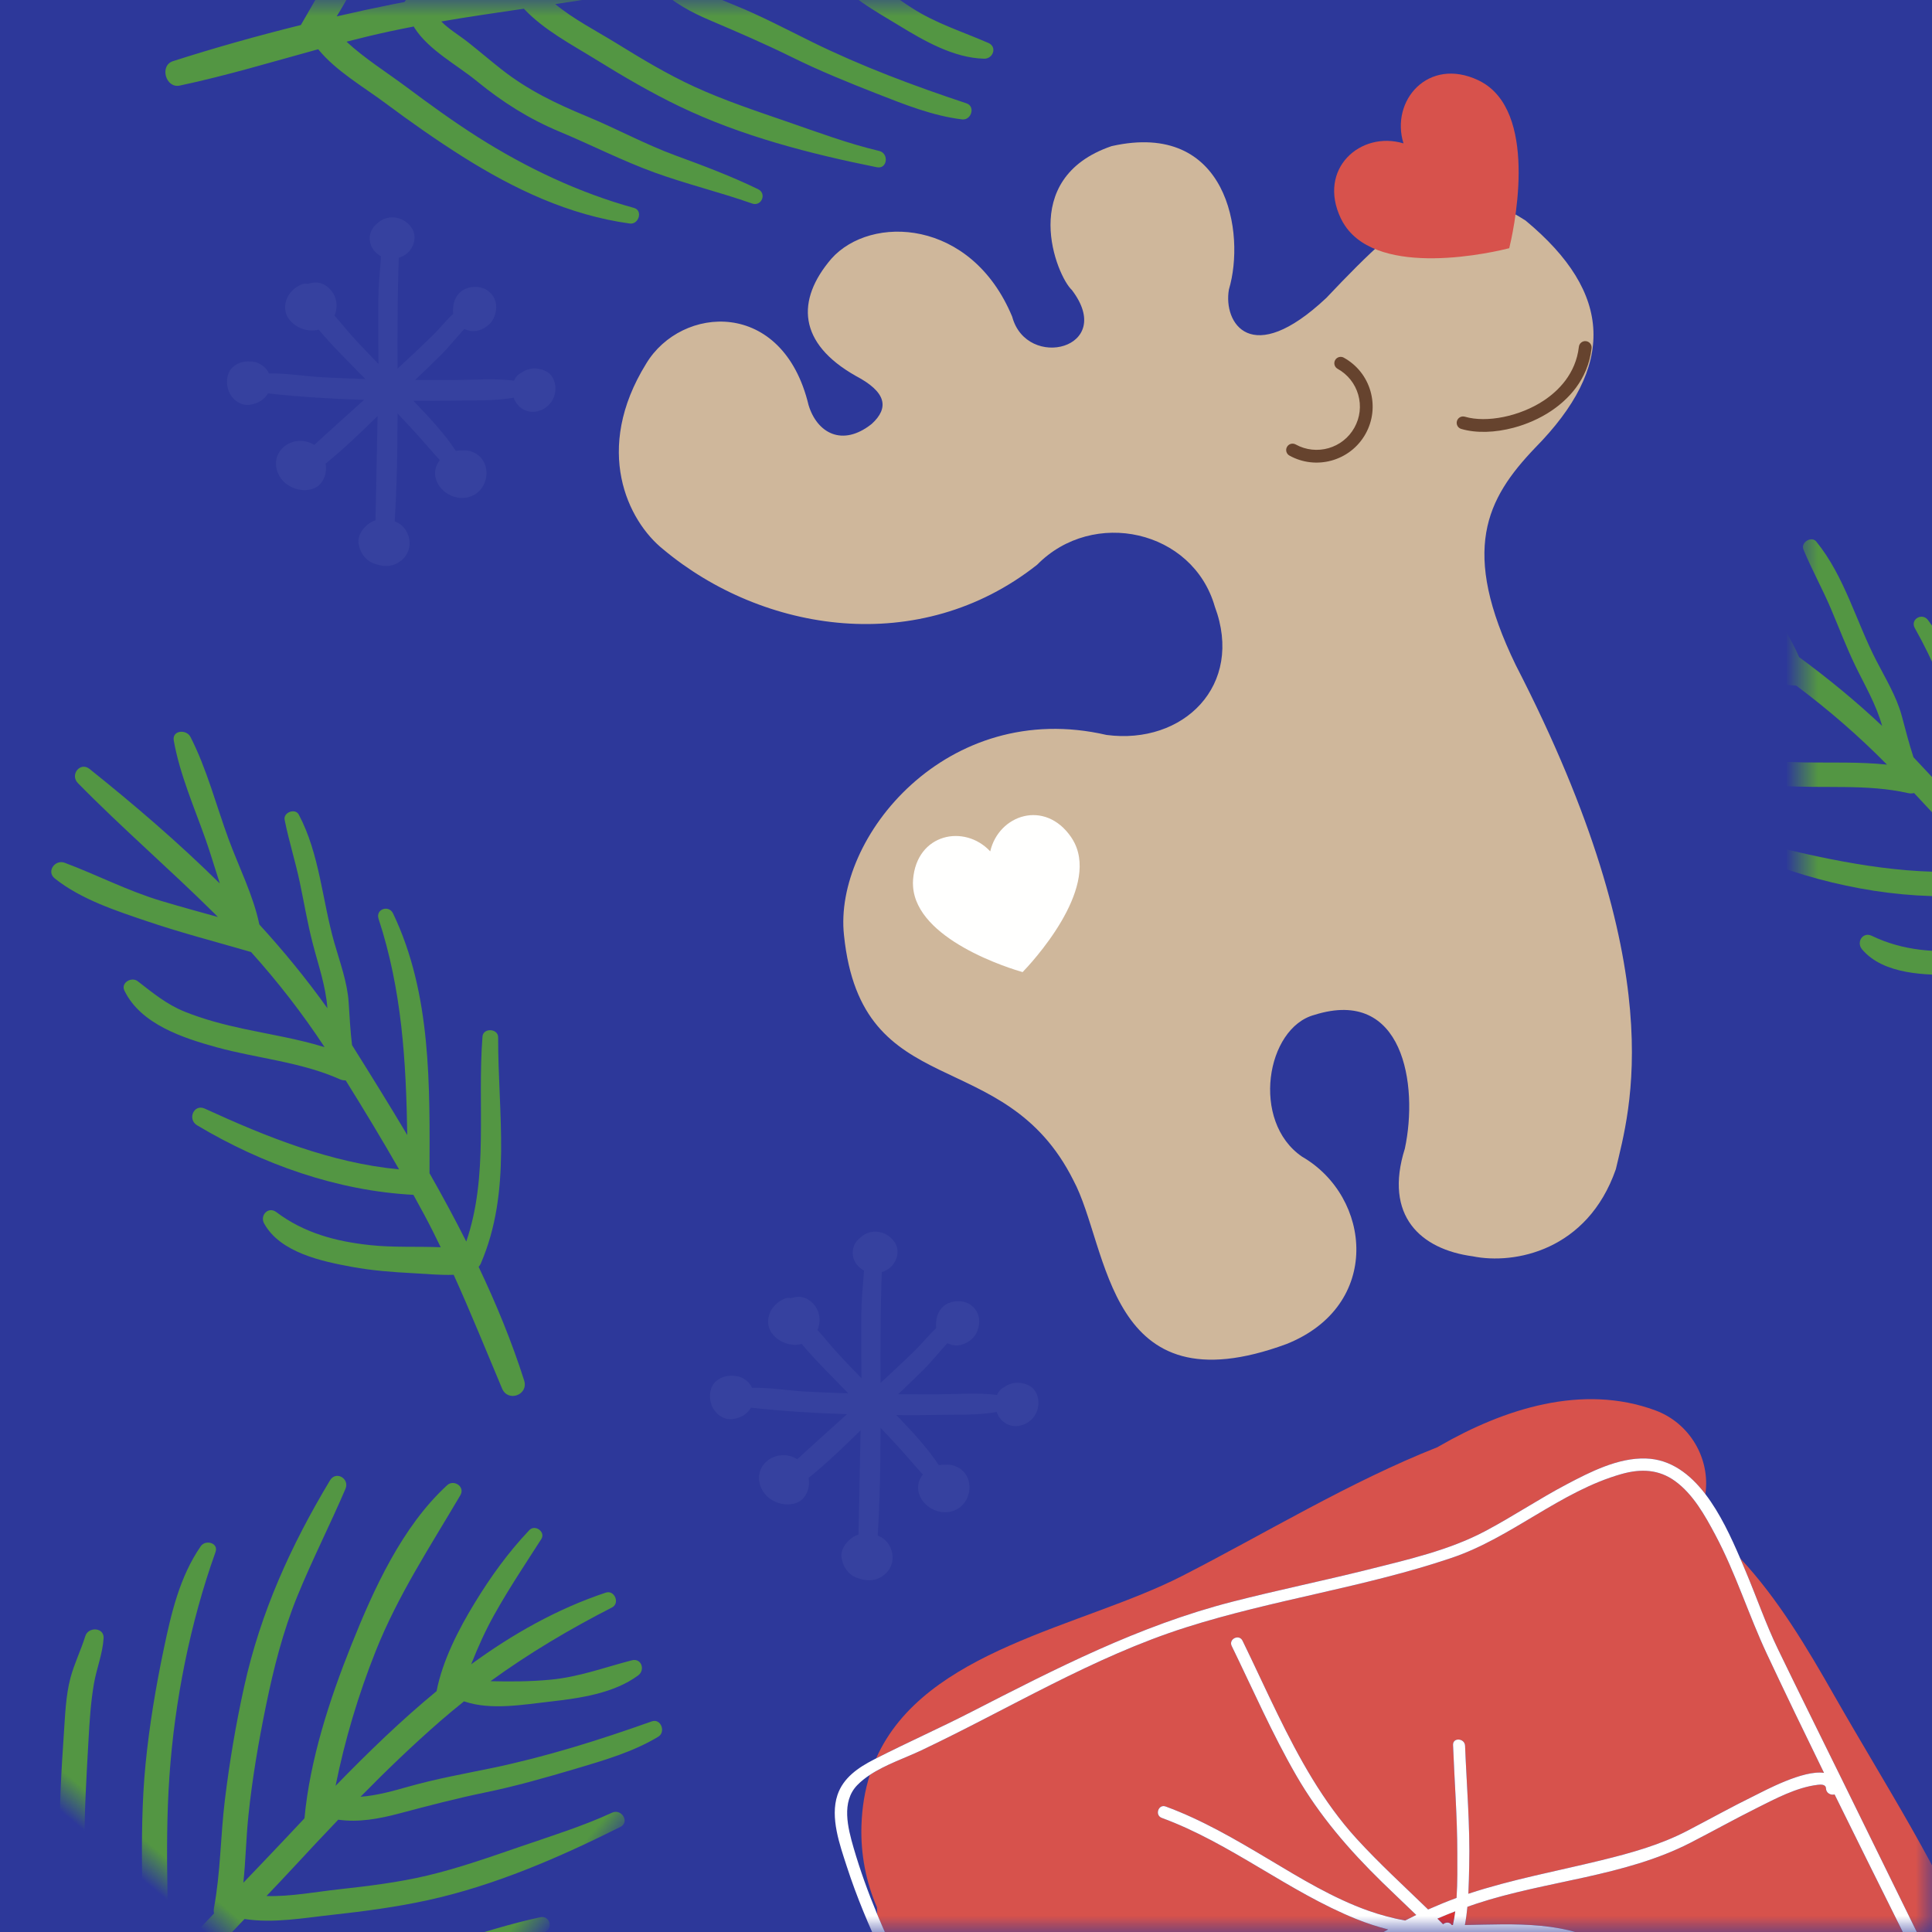
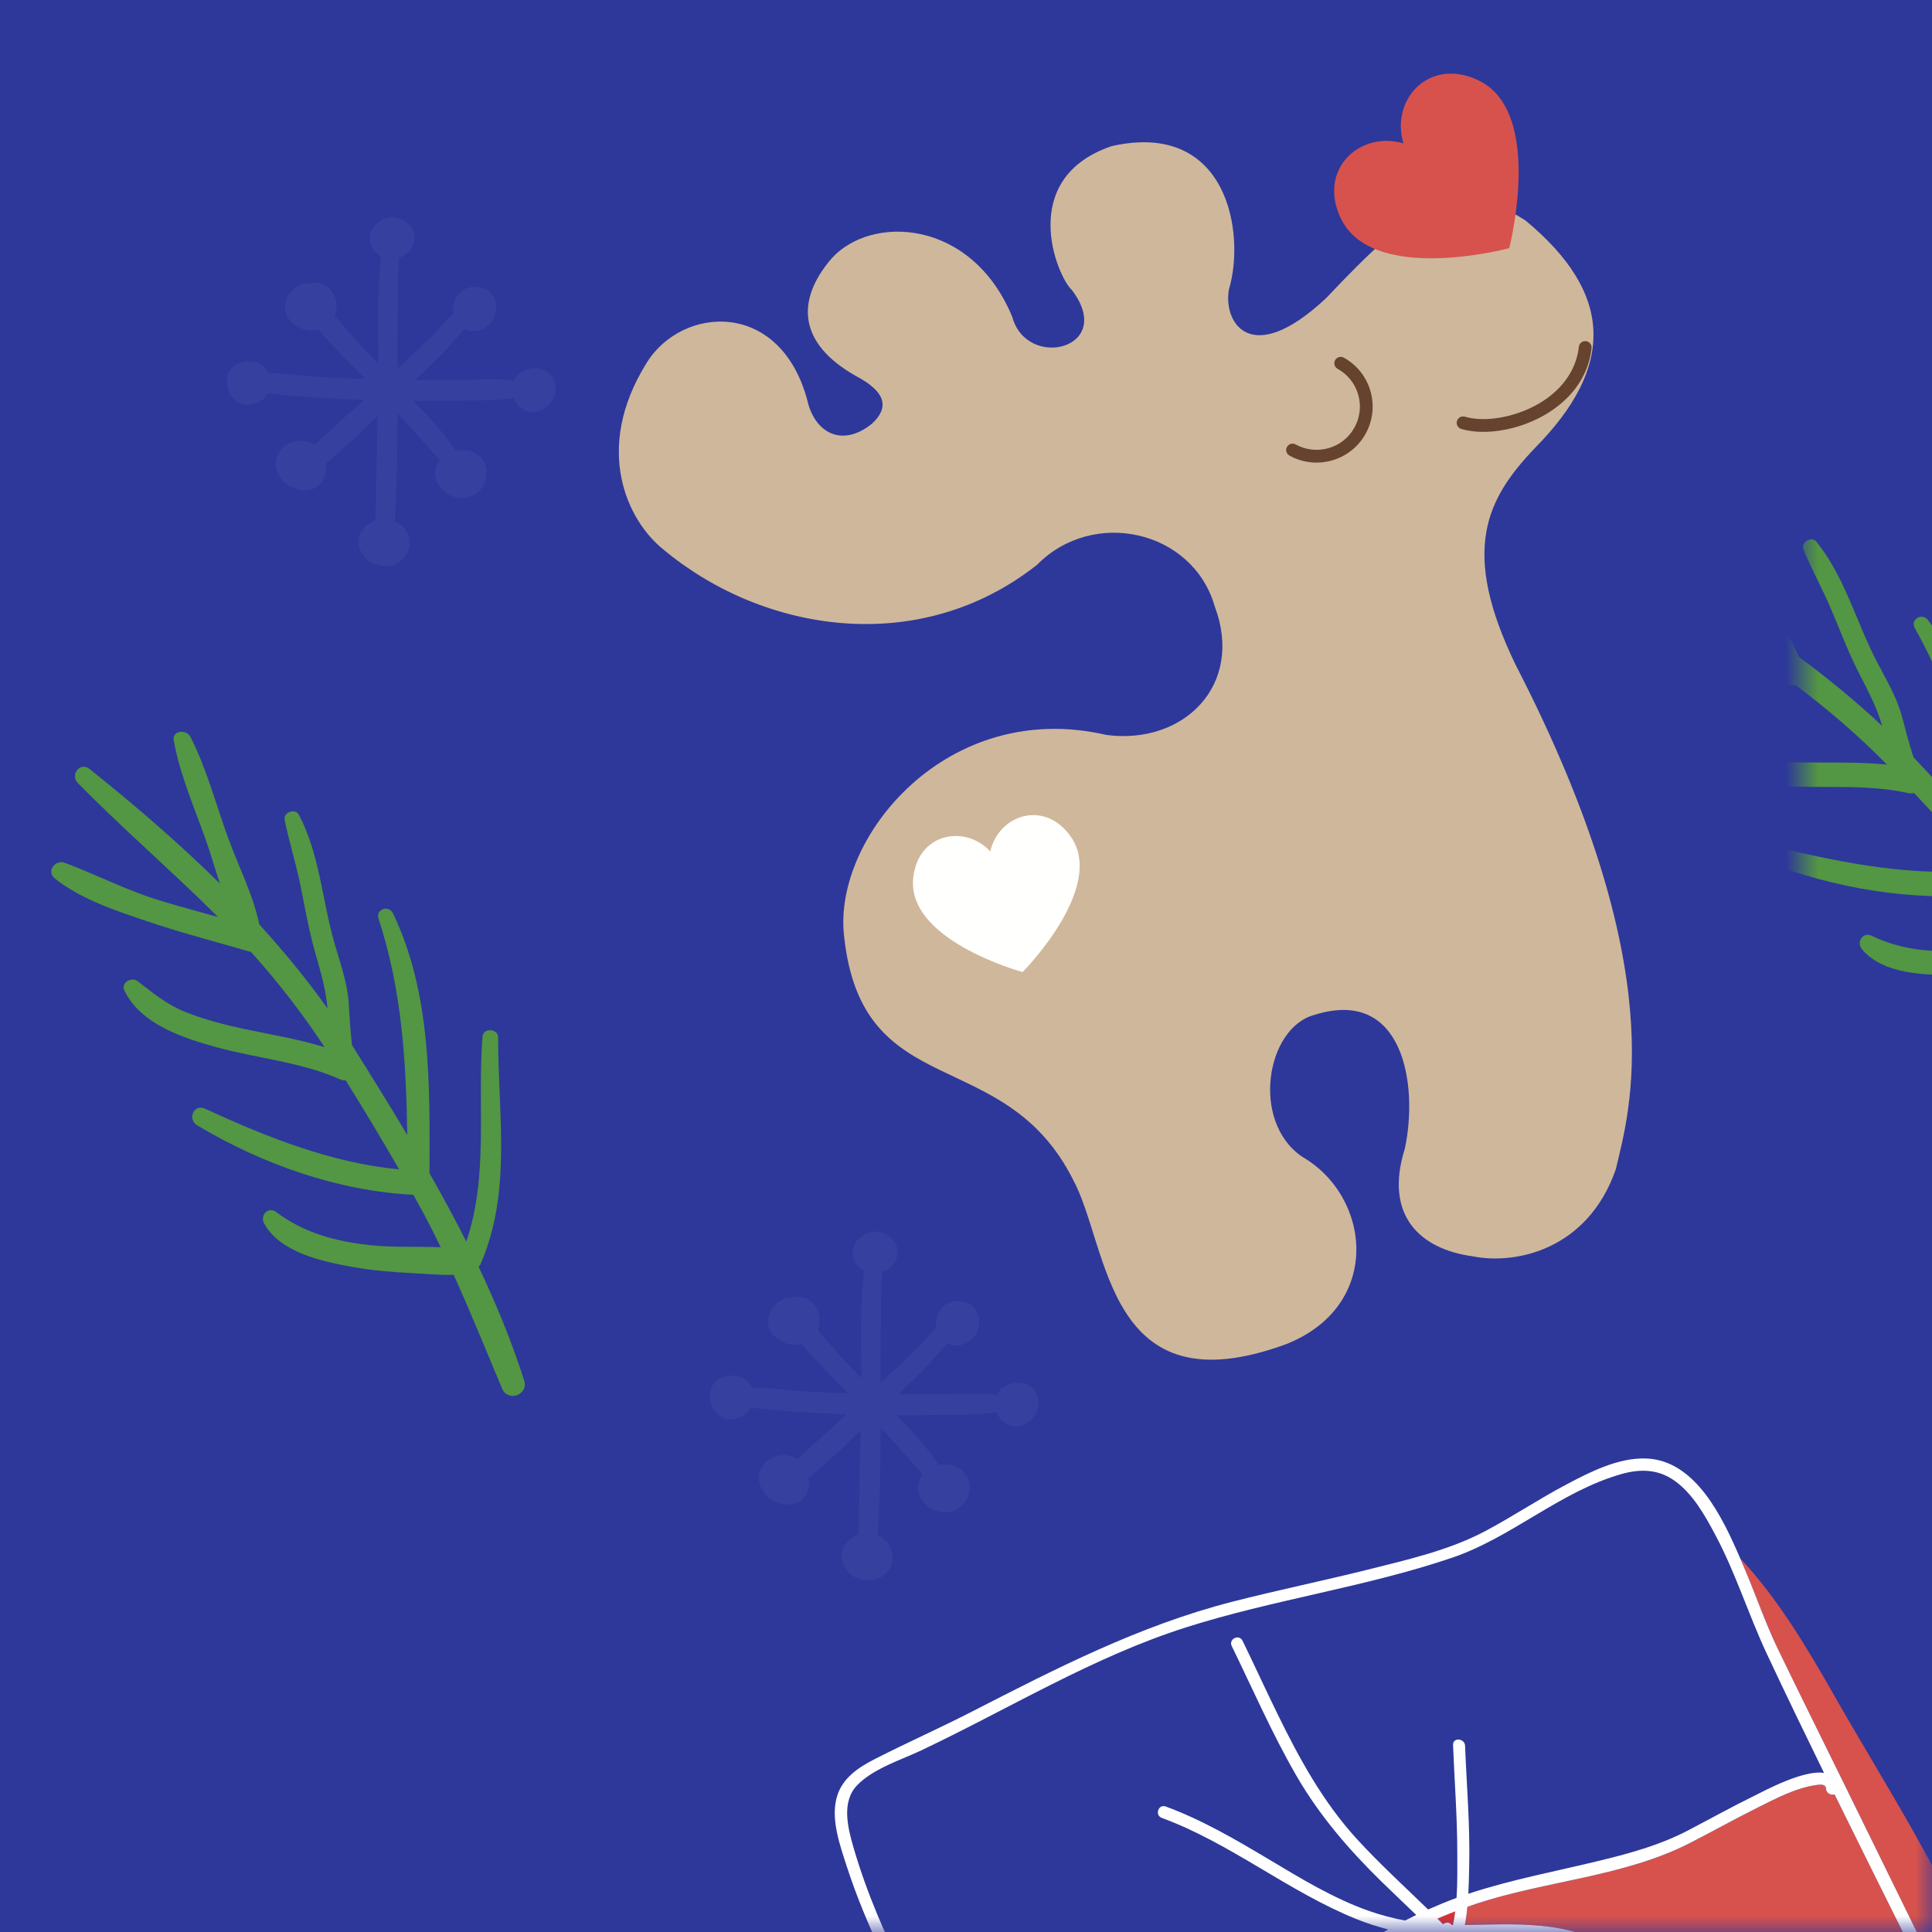
<svg xmlns="http://www.w3.org/2000/svg" xmlns:xlink="http://www.w3.org/1999/xlink" width="60px" height="60px" viewBox="0 0 60 60" version="1.1">
  <rect x="0" y="0" width="60" height="60" fill="#333333" stroke="none" />
  <title>Group 31 + Group 31 Copy + Group 31 Copy 2 + Group 31 Copy 3 + Group 31 Copy 4 + Fill 17 + Fill 19 + Fill 19 Copy + Fill 19 Copy 2 + Fill 20 + Fill 20 Copy + Fill 34 + Fill 45 + Fill 45 Copy + Fill 50 + Fill 56 Copy + Group 21 Copy 4 + Group 21 Copy 5 + Group 21 Copy 6 + Group 21 Copy 3 + Group 21 Copy 7 + Fill 167 + Fill 167 Copy + Fill 167 Copy 2 + Fill 167 Copy 3 Mask Copy 2</title>
  <defs>
    <rect id="path-1" x="0" y="0" width="60" height="60" />
  </defs>
  <g id="Page-1" stroke="none" stroke-width="1" fill="none" fill-rule="evenodd">
    <g id="99Papers_mob-Copy-3" transform="translate(-260, 0)">
      <g id="Group-31-+-Group-31-Copy-+-Group-31-Copy-2-+-Group-31-Copy-3-+-Group-31-Copy-4-+-Fill-17-+-Fill-19-+-Fill-19-Copy-+-Fill-19-Copy-2-+-Fill-20-+-Fill-20-Copy-+-Fill-34-+-Fill-45-+-Fill-45-Copy-+-Fill-50-+-Fill-56-Copy-+-Group-21-Copy-4-+-Group-21-Copy-5-+-Group-21-Copy-6-+-Group-21-Copy-3-+-Group-21-Copy-7-+-Fill-167-+-Fill-167-Copy-+-Fill-167-Copy-2-+-Fill-167-Copy-3-Mask-Copy-2" transform="translate(290, 30) scale(-1, 1) translate(-290, -30) translate(260, 0)">
        <mask id="mask-2" fill="white">
          <use xlink:href="#path-1" />
        </mask>
        <use id="Mask" fill="#2D389A" xlink:href="#path-1" />
        <g id="Group-31" mask="url(#mask-2)">
          <g transform="translate(22.875, 23.252) rotate(15) translate(-22.875, -23.252) translate(7.5, 4.502)">
            <path d="M6.144,34.744 C5.273,33.112 2.821,29.279 5.093,18.819 C5.844,14.927 4.644,13.596 2.766,12.454 C-0.295,10.658 -0.826,8.455 1.226,5.56 C2.981,3.615 4.525,4.249 7.824,6.279 C10.658,7.801 11.123,6.194 10.679,5.243 C9.727,3.699 9.347,0.148 13.047,1.31042718e-14 C16.156,0.211 15.733,3.467 15.395,3.995 C14.526,6.116 17.399,6.058 17.399,4.318 C17.834,1.04 20.823,0.112 22.36,1.127 C23.753,2.084 24.043,3.389 22.564,4.84 C21.78,5.565 21.813,6.063 22.477,6.406 C23.55,6.87 24.189,6.232 24.218,5.333 C24.128,1.912 27.231,1.314 28.755,2.783 C31.04,4.932 30.578,7.353 29.734,8.496 C27.417,11.791 22.926,13.804 18.645,11.959 C16.505,10.7 13.693,12.168 13.651,14.643 C13.399,17.244 15.708,18.545 17.932,17.622 C22.422,15.231 26.955,18.503 27.417,21.524 C28.256,26.768 23.472,26.013 22.506,30.711 C21.961,33.019 23.388,37.885 17.428,37.34 C14.239,36.962 13.693,33.606 15.456,31.844 C16.715,30.376 15.498,27.691 13.945,27.691 C11.049,27.565 11.385,30.627 12.308,32.431 C13.483,34.277 12.644,35.578 11.133,36.207 C9.958,36.794 7.65,36.962 6.144,34.744" id="Fill-3" fill="#CFB79B" />
            <path d="M6.683,4.265 C6.71,4.186 6.733,4.105 6.749,4.019 C7.068,2.334 5.451,1.531 4.268,2.264 C4.323,0.874 2.828,-0.139 1.519,0.969 C1.453,1.025 1.393,1.085 1.337,1.147 C0.688,1.881 0.771,3.036 1.048,4.064 C1.344,5.163 1.86,6.116 1.938,6.258 C2.1,6.257 3.185,6.236 4.286,5.953 C5.318,5.688 6.364,5.192 6.683,4.265" id="Fill-4" fill="#D7524C" />
            <path d="M24.952,20.61 C24.939,20.542 24.921,20.473 24.896,20.404 C24.415,19.047 22.903,19.149 22.355,20.18 C21.807,19.149 20.295,19.047 19.814,20.404 C19.79,20.473 19.772,20.542 19.758,20.61 C19.597,21.417 20.146,22.219 20.782,22.848 C21.461,23.519 22.238,23.992 22.355,24.062 C22.472,23.992 23.25,23.519 23.928,22.848 C24.564,22.219 25.113,21.417 24.952,20.61" id="Fill-5" fill="#FFFFFE" />
            <path d="M8.99,11.2 C8.534,11.2 8.08,11.023 7.739,10.671 C7.416,10.337 7.243,9.897 7.25,9.432 C7.258,8.968 7.447,8.534 7.781,8.212 C7.859,8.136 7.985,8.138 8.061,8.216 C8.137,8.295 8.135,8.421 8.056,8.497 C7.798,8.746 7.653,9.081 7.646,9.439 C7.64,9.798 7.774,10.137 8.024,10.395 C8.538,10.928 9.39,10.942 9.923,10.428 C10.002,10.352 10.127,10.354 10.203,10.433 C10.279,10.511 10.277,10.637 10.198,10.713 C9.861,11.038 9.425,11.2 8.99,11.2" id="Fill-6" fill="#66432E" />
            <path d="M3.246,11.679 C2.826,11.679 2.396,11.614 2.001,11.481 C1.415,11.284 0.64,10.853 0.272,9.92 C0.232,9.818 0.282,9.703 0.384,9.663 C0.485,9.623 0.601,9.673 0.641,9.774 C0.953,10.566 1.621,10.936 2.127,11.106 C2.968,11.388 4.018,11.325 4.624,10.956 C4.718,10.899 4.839,10.929 4.896,11.022 C4.953,11.116 4.924,11.238 4.83,11.294 C4.414,11.548 3.841,11.679 3.246,11.679" id="Fill-7" fill="#66432E" />
          </g>
        </g>
        <g id="Group-31-Copy" mask="url(#mask-2)">
          <g transform="translate(75.022, 44.97) scale(-1, 1) rotate(15) translate(-75.022, -44.97) translate(62.522, 32.47)" />
        </g>
        <path d="M54.311,35.204 C54.466,34.974 54.093,34.696 53.921,34.913 C52.595,36.58 51.666,38.609 49.943,39.909 C50.044,39.113 50.122,38.313 50.183,37.512 C51.706,35.268 53.349,32.935 53.756,30.191 C53.801,29.889 53.376,29.773 53.29,30.076 C52.652,32.324 51.519,34.229 50.274,36.142 C50.336,35.045 50.377,33.951 50.413,32.869 C50.615,32.472 50.843,32.097 51.071,31.705 C51.387,31.161 51.542,30.516 51.736,29.922 C52.158,28.627 52.9,27.38 53.045,26.008 C53.07,25.773 52.681,25.681 52.591,25.896 C52.331,26.514 52.144,27.161 51.89,27.782 C51.648,28.378 51.381,28.961 51.167,29.567 C50.936,30.218 50.764,30.889 50.419,31.491 C50.39,30.377 50.286,29.262 50.121,28.153 C50.471,27.304 50.595,26.3 50.813,25.416 C51.079,24.338 51.472,23.23 51.605,22.127 C51.638,21.854 51.245,21.631 51.112,21.932 C50.679,22.907 50.478,24.019 50.21,25.049 C50.095,25.489 49.949,25.947 49.816,26.41 C49.461,24.642 48.981,22.897 48.451,21.2 C48.339,20.842 47.839,21.006 47.905,21.361 C48.26,23.286 48.777,25.178 49.158,27.099 C49.167,27.146 49.175,27.193 49.184,27.24 C48.788,26.777 48.391,26.314 48.004,25.842 C47.314,25 46.808,24.062 46.181,23.183 C45.996,22.925 45.551,23.085 45.654,23.415 C45.966,24.413 46.681,25.326 47.308,26.148 C47.982,27.032 48.72,27.864 49.43,28.719 C49.602,29.953 49.686,31.184 49.671,32.445 C49.137,31.779 48.504,31.188 47.913,30.575 C47.468,30.113 47.044,29.632 46.684,29.1 C46.347,28.6 46.191,28.067 46.005,27.502 C45.93,27.273 45.538,27.24 45.499,27.514 C45.334,28.663 46.19,29.756 46.89,30.573 C47.744,31.568 48.807,32.414 49.506,33.535 C49.543,33.594 49.588,33.636 49.637,33.665 C49.599,34.738 49.545,35.813 49.466,36.884 C47.831,35.544 46.609,33.736 45.519,31.946 C45.324,31.626 44.879,31.915 45.031,32.241 C46.033,34.375 47.498,36.361 49.393,37.789 C49.372,38.026 49.35,38.262 49.326,38.498 C49.288,38.872 49.239,39.243 49.186,39.613 C48.603,39.183 47.965,38.803 47.415,38.34 C46.592,37.649 45.917,36.879 45.564,35.853 C45.462,35.559 45.078,35.646 45.052,35.934 C44.961,36.966 45.883,37.914 46.559,38.576 C47.018,39.026 47.524,39.425 48.036,39.81 C48.356,40.051 48.69,40.329 49.041,40.547 C48.828,41.807 48.56,43.055 48.312,44.316 C48.22,44.778 48.888,44.944 49.021,44.491 C49.376,43.278 49.632,42.034 49.822,40.775 C49.858,40.767 49.895,40.753 49.932,40.73 C52,39.404 52.979,37.166 54.311,35.204" id="Fill-19" fill="#539643" mask="url(#mask-2)" transform="translate(49.674, 32.879) scale(-1, 1) rotate(-34) translate(-49.674, -32.879) " />
        <path d="M7.869,22.393 C7.816,22.121 7.356,22.19 7.388,22.465 C7.639,24.58 8.426,26.669 8.135,28.808 C7.642,28.176 7.129,27.557 6.603,26.95 C6.082,24.288 5.581,21.479 3.919,19.258 C3.736,19.013 3.355,19.234 3.509,19.507 C4.657,21.544 5.211,23.689 5.694,25.921 C4.959,25.105 4.21,24.305 3.467,23.517 C3.327,23.094 3.222,22.669 3.103,22.231 C2.939,21.624 2.591,21.059 2.306,20.503 C1.683,19.292 1.32,17.888 0.448,16.819 C0.298,16.635 -0.041,16.846 0.048,17.062 C0.304,17.682 0.632,18.27 0.895,18.887 C1.147,19.479 1.373,20.078 1.652,20.658 C1.952,21.28 2.308,21.874 2.493,22.544 C1.681,21.779 0.816,21.069 -0.087,20.405 C-0.444,19.559 -1.07,18.764 -1.544,17.987 C-2.122,17.039 -2.633,15.979 -3.323,15.109 C-3.493,14.893 -3.928,15.015 -3.809,15.322 C-3.421,16.315 -2.773,17.241 -2.23,18.156 C-1.998,18.548 -1.776,18.974 -1.54,19.394 C-3.046,18.402 -4.623,17.514 -6.202,16.696 C-6.534,16.524 -6.77,16.994 -6.472,17.197 C-4.854,18.3 -3.146,19.265 -1.514,20.347 C-1.474,20.373 -1.435,20.401 -1.396,20.427 C-2.004,20.383 -2.612,20.339 -3.219,20.281 C-4.303,20.178 -5.325,19.878 -6.391,19.704 C-6.705,19.653 -6.904,20.083 -6.597,20.242 C-5.668,20.723 -4.517,20.858 -3.492,20.991 C-2.39,21.134 -1.279,21.197 -0.172,21.294 C0.826,22.041 1.759,22.848 2.644,23.746 C1.794,23.657 0.929,23.69 0.078,23.678 C-0.563,23.669 -1.204,23.632 -1.835,23.512 C-2.427,23.4 -2.916,23.135 -3.447,22.87 C-3.663,22.762 -3.962,23.017 -3.796,23.237 C-3.096,24.164 -1.717,24.325 -0.644,24.403 C0.664,24.497 2.014,24.338 3.301,24.631 C3.369,24.646 3.431,24.643 3.486,24.629 C4.221,25.412 4.947,26.207 5.652,27.017 C3.549,27.235 1.405,26.829 -0.634,26.344 C-0.999,26.257 -1.106,26.777 -0.768,26.897 C1.453,27.688 3.895,28.046 6.243,27.706 C6.396,27.888 6.549,28.07 6.699,28.253 C6.938,28.543 7.167,28.839 7.393,29.137 C6.677,29.248 5.958,29.434 5.242,29.499 C4.172,29.596 3.15,29.534 2.173,29.063 C1.892,28.927 1.683,29.262 1.87,29.483 C2.538,30.274 3.861,30.287 4.807,30.273 C5.449,30.263 6.089,30.185 6.723,30.093 C7.12,30.035 7.552,29.993 7.954,29.897 C8.699,30.936 9.397,32.004 10.117,33.069 C10.381,33.459 10.969,33.101 10.741,32.688 C10.129,31.582 9.426,30.524 8.666,29.503 C8.686,29.472 8.702,29.436 8.711,29.393 C9.225,26.991 8.325,24.721 7.869,22.393" id="Fill-34" fill="#539643" mask="url(#mask-2)" transform="translate(2.021, 24.118) scale(-1, 1) translate(-2.021, -24.118) " />
-         <path d="M59.724,57.339 C58.902,58.92 57.806,60.352 56.563,61.621 C55.924,62.273 55.243,62.884 54.557,63.486 C53.997,63.976 53.431,64.559 52.811,64.994 C52.792,64.54 52.779,64.086 52.778,63.631 C52.778,63.372 52.781,63.113 52.786,62.853 C52.802,62.849 52.818,62.846 52.834,62.84 C53.605,62.549 54.222,61.798 54.857,61.29 C55.656,60.65 56.337,59.956 56.92,59.113 C57.531,58.231 58.214,57.394 58.782,56.484 C59.343,55.586 59.802,54.628 60.354,53.727 C60.517,53.461 60.148,53.206 59.957,53.452 C59.385,54.187 58.895,54.953 58.399,55.741 C57.861,56.595 57.206,57.352 56.636,58.181 C56.046,59.037 55.457,59.802 54.653,60.47 C54.312,60.753 53.96,61.022 53.618,61.305 C53.341,61.535 53.106,61.796 52.812,61.985 C52.846,61.122 52.901,60.259 52.958,59.396 C53.743,58.918 54.335,58.198 54.967,57.539 C55.656,56.819 56.328,56.084 56.938,55.295 C58.239,53.612 59.221,51.642 60.062,49.701 C60.194,49.395 59.719,49.235 59.58,49.528 C59.156,50.427 58.601,51.293 58.089,52.143 C57.564,53.015 57.046,53.897 56.439,54.713 C55.882,55.461 55.244,56.142 54.601,56.815 C54.098,57.341 53.605,57.949 53.021,58.411 C53.049,57.976 53.075,57.541 53.096,57.106 C53.127,56.458 53.163,55.81 53.205,55.162 C53.751,54.823 54.165,54.318 54.535,53.792 C55.062,53.043 55.585,52.304 56.154,51.585 C56.76,50.82 57.299,50.022 57.837,49.209 C58.338,48.451 58.864,47.668 59.161,46.803 C59.255,46.53 58.854,46.305 58.7,46.566 C57.828,48.052 56.9,49.507 55.832,50.863 C55.288,51.552 54.726,52.224 54.231,52.951 C53.935,53.385 53.644,53.815 53.277,54.172 C53.367,53.033 53.488,51.897 53.666,50.767 C53.716,50.453 53.773,50.143 53.835,49.833 C53.841,49.831 53.846,49.831 53.851,49.829 C54.657,49.515 55.306,48.734 55.888,48.123 C56.521,47.456 57.241,46.659 57.46,45.741 C57.525,45.469 57.188,45.258 57.009,45.508 C56.488,46.237 56.086,46.962 55.446,47.608 C55.002,48.057 54.541,48.445 54.062,48.828 C54.418,47.4 54.905,46.012 55.481,44.648 C55.592,44.385 55.186,44.176 55.037,44.419 C54.205,45.773 53.648,47.262 53.265,48.811 C53.084,48.271 52.93,47.727 52.821,47.152 C52.651,46.254 52.55,45.34 52.434,44.435 C52.4,44.169 51.985,44.201 51.97,44.461 C51.913,45.414 51.981,46.343 52.125,47.287 C52.268,48.234 52.509,49.294 52.978,50.141 C52.716,51.55 52.569,52.991 52.465,54.41 C51.769,53.134 51.189,51.79 50.733,50.411 C50.145,48.633 49.94,46.836 49.632,45.003 C49.581,44.703 49.155,44.75 49.118,45.033 C48.873,46.922 49.445,48.967 50.03,50.747 C50.598,52.474 51.331,54.298 52.374,55.804 C52.358,56.087 52.342,56.368 52.326,56.648 C52.29,57.283 52.248,57.919 52.206,58.556 C51.815,57.977 51.371,57.428 50.982,56.852 C50.337,55.899 49.755,54.902 49.208,53.89 C48.644,52.847 48.135,51.795 47.771,50.665 C47.398,49.505 47.125,48.315 46.773,47.149 C46.673,46.816 46.178,46.898 46.235,47.254 C46.606,49.59 47.215,51.775 48.313,53.88 C48.862,54.933 49.465,55.958 50.112,56.953 C50.725,57.896 51.458,58.765 52.011,59.744 C52.042,59.798 52.079,59.84 52.121,59.872 C52.079,60.544 52.041,61.217 52.014,61.89 C51.906,61.788 51.799,61.686 51.698,61.575 C51.295,61.139 50.917,60.675 50.528,60.226 C49.762,59.343 49.011,58.447 48.323,57.501 C46.945,55.608 45.754,53.439 44.942,51.244 C44.837,50.961 44.451,51.141 44.475,51.4 C44.582,52.543 45.107,53.577 45.643,54.578 C46.211,55.64 46.829,56.69 47.51,57.685 C48.17,58.65 48.919,59.551 49.678,60.439 C50.063,60.889 50.453,61.335 50.84,61.783 C51.202,62.202 51.621,62.56 51.981,62.978 C51.979,63.103 51.975,63.227 51.974,63.352 C51.967,63.941 51.969,64.535 51.978,65.13 C51.418,64.593 50.796,64.102 50.251,63.569 C49.415,62.752 48.606,61.908 47.84,61.024 C47.07,60.136 46.371,59.184 45.666,58.243 C45.32,57.78 44.972,57.309 44.681,56.809 C44.433,56.383 44.296,55.933 44.001,55.53 C43.799,55.253 43.401,55.556 43.523,55.845 C43.701,56.27 43.809,56.719 44.005,57.138 C44.245,57.648 44.62,58.126 44.95,58.58 C45.641,59.531 46.356,60.476 47.113,61.376 C48.597,63.143 50.29,64.737 52.008,66.274 C52.054,67.653 52.142,69.035 52.277,70.392 C52.322,70.837 53.062,70.791 53.062,70.346 C53.065,68.865 52.942,67.384 52.857,65.903 C52.861,65.901 52.864,65.9 52.868,65.898 C53.634,65.505 54.291,64.772 54.936,64.207 C55.669,63.565 56.383,62.902 57.063,62.204 C58.382,60.85 59.523,59.357 60.17,57.569 C60.265,57.306 59.859,57.08 59.724,57.339" id="Fill-45" fill="#539643" mask="url(#mask-2)" transform="translate(51.947, 57.477) scale(-1, 1) rotate(40) translate(-51.947, -57.477) " />
-         <path d="M43.055,6.458 C41.338,5.984 39.709,5.211 38.208,4.26 C37.437,3.771 36.698,3.233 35.966,2.687 C35.37,2.243 34.681,1.811 34.126,1.295 C34.566,1.181 35.008,1.074 35.452,0.978 C35.706,0.924 35.96,0.872 36.215,0.823 C36.222,0.838 36.228,0.853 36.238,0.868 C36.684,1.561 37.546,2.007 38.176,2.523 C38.968,3.171 39.79,3.691 40.735,4.086 C41.725,4.499 42.687,4.993 43.695,5.359 C44.69,5.72 45.723,5.968 46.72,6.32 C47.014,6.424 47.186,6.01 46.906,5.875 C46.067,5.468 45.216,5.149 44.342,4.828 C43.394,4.48 42.518,3.998 41.588,3.613 C40.628,3.216 39.757,2.799 38.935,2.152 C38.587,1.878 38.25,1.589 37.902,1.314 C37.62,1.091 37.315,0.916 37.069,0.667 C37.92,0.52 38.776,0.395 39.632,0.27 C40.263,0.938 41.091,1.367 41.868,1.847 C42.715,2.371 43.574,2.875 44.473,3.307 C46.391,4.228 48.523,4.777 50.596,5.194 C50.923,5.26 50.98,4.761 50.665,4.687 C49.697,4.459 48.735,4.098 47.795,3.774 C46.834,3.443 45.863,3.12 44.938,2.697 C44.091,2.309 43.291,1.827 42.499,1.338 C41.879,0.956 41.182,0.601 40.608,0.127 C41.04,0.063 41.471,-0.003 41.9,-0.073 C42.541,-0.177 43.182,-0.278 43.824,-0.372 C44.27,0.092 44.85,0.391 45.442,0.643 C46.284,1.002 47.116,1.36 47.938,1.766 C48.812,2.199 49.705,2.56 50.613,2.916 C51.458,3.247 52.335,3.598 53.242,3.708 C53.528,3.743 53.665,3.304 53.378,3.209 C51.742,2.665 50.126,2.062 48.577,1.3 C47.789,0.912 47.015,0.502 46.201,0.17 C45.714,-0.028 45.234,-0.224 44.808,-0.508 C45.94,-0.658 47.077,-0.777 48.219,-0.838 C48.536,-0.855 48.852,-0.864 49.167,-0.867 C49.17,-0.863 49.172,-0.858 49.175,-0.853 C49.65,-0.131 50.549,0.342 51.268,0.783 C52.053,1.263 52.982,1.801 53.926,1.823 C54.205,1.83 54.341,1.456 54.059,1.334 C53.238,0.976 52.445,0.735 51.679,0.244 C51.148,-0.097 50.672,-0.467 50.197,-0.856 C51.668,-0.805 53.127,-0.619 54.582,-0.34 C54.863,-0.287 54.982,-0.727 54.713,-0.822 C53.215,-1.353 51.643,-1.587 50.048,-1.639 C50.538,-1.928 51.038,-2.192 51.578,-2.419 C52.421,-2.772 53.293,-3.062 54.154,-3.364 C54.407,-3.453 54.289,-3.852 54.031,-3.813 C53.087,-3.67 52.194,-3.409 51.3,-3.072 C50.404,-2.734 49.417,-2.277 48.687,-1.642 C47.254,-1.604 45.815,-1.447 44.405,-1.252 C45.508,-2.2 46.701,-3.048 47.954,-3.781 C49.571,-4.727 51.285,-5.302 53.014,-5.987 C53.296,-6.098 53.162,-6.506 52.878,-6.483 C50.979,-6.328 49.098,-5.342 47.479,-4.398 C45.909,-3.483 44.278,-2.385 43.023,-1.05 C42.743,-1.008 42.464,-0.964 42.187,-0.922 C41.559,-0.824 40.928,-0.732 40.297,-0.64 C40.781,-1.144 41.226,-1.692 41.707,-2.193 C42.505,-3.023 43.358,-3.8 44.234,-4.547 C45.136,-5.316 46.059,-6.033 47.088,-6.625 C48.145,-7.232 49.252,-7.747 50.318,-8.334 C50.623,-8.502 50.44,-8.969 50.103,-8.839 C47.896,-7.988 45.886,-6.937 44.057,-5.424 C43.142,-4.667 42.265,-3.864 41.427,-3.023 C40.632,-2.226 39.936,-1.328 39.094,-0.583 C39.048,-0.542 39.014,-0.497 38.992,-0.449 C38.325,-0.35 37.659,-0.247 36.996,-0.133 C37.073,-0.259 37.151,-0.385 37.237,-0.507 C37.581,-0.992 37.955,-1.459 38.312,-1.933 C39.016,-2.867 39.737,-3.788 40.518,-4.658 C42.082,-6.401 43.954,-8.019 45.931,-9.271 C46.186,-9.432 45.93,-9.772 45.682,-9.694 C44.586,-9.352 43.684,-8.622 42.817,-7.89 C41.897,-7.112 40.999,-6.288 40.168,-5.415 C39.362,-4.568 38.638,-3.647 37.928,-2.72 C37.568,-2.249 37.213,-1.775 36.855,-1.303 C36.521,-0.862 36.259,-0.377 35.925,0.063 C35.803,0.086 35.68,0.109 35.558,0.133 C34.98,0.25 34.4,0.375 33.82,0.509 C34.228,-0.151 34.578,-0.862 34.986,-1.507 C35.61,-2.495 36.267,-3.462 36.971,-4.395 C37.68,-5.333 38.464,-6.216 39.238,-7.102 C39.618,-7.537 40.006,-7.976 40.434,-8.365 C40.799,-8.696 41.21,-8.924 41.543,-9.296 C41.772,-9.552 41.393,-9.877 41.136,-9.699 C40.757,-9.436 40.341,-9.236 39.972,-8.957 C39.523,-8.616 39.134,-8.15 38.758,-7.732 C37.972,-6.857 37.198,-5.961 36.475,-5.033 C35.057,-3.213 33.852,-1.224 32.707,0.777 C31.367,1.109 30.035,1.484 28.737,1.899 C28.31,2.035 28.509,2.75 28.945,2.658 C30.394,2.351 31.816,1.921 33.247,1.529 C33.25,1.532 33.251,1.536 33.254,1.539 C33.799,2.206 34.653,2.696 35.339,3.208 C36.121,3.791 36.918,4.351 37.742,4.871 C39.342,5.878 41.041,6.683 42.923,6.942 C43.2,6.981 43.337,6.536 43.055,6.458" id="Fill-56-Copy" fill="#539643" mask="url(#mask-2)" transform="translate(41.682, -1.403) scale(-1, 1) translate(-41.682, 1.403) " />
        <g id="Group-21-Copy-4" mask="url(#mask-2)">
          <g transform="translate(15.375, 60.375) scale(-1, 1) rotate(-59) translate(-15.375, -60.375) translate(-3, 42)">
            <path d="M33.241,20.626 C32.728,21.33 32.161,22.002 31.684,22.731 C30.858,23.993 30.047,25.265 29.229,26.532 L24.203,34.314 C24.072,34.517 23.757,34.313 23.888,34.11 C25.507,31.604 27.101,29.076 28.719,26.567 C28.635,26.491 28.614,26.325 28.741,26.242 C28.851,26.171 28.768,26.044 28.705,25.964 C28.295,25.438 27.666,25.066 27.11,24.712 C26.457,24.297 25.785,23.911 25.127,23.503 C23.161,22.283 21.816,20.274 20.078,18.777 C20.004,18.713 19.93,18.651 19.855,18.59 C19.683,18.673 19.507,18.749 19.329,18.815 C20.113,20.074 21.17,21.568 21.031,23.104 C20.991,23.55 20.668,24.847 20.039,24.68 C19.289,24.482 18.718,23.941 18.454,23.211 C18.174,22.44 18.102,21.576 18.177,20.72 C17.84,21.545 17.456,22.352 17.058,23.151 C16.244,24.786 15.357,26.411 14.274,27.886 C13.808,28.522 13.219,29.339 12.5,29.861 C13.624,30.578 14.74,31.305 15.832,32.064 C18.132,33.663 21.791,37.236 24.372,34.164 C24.526,33.981 24.842,34.182 24.687,34.367 C23.668,35.58 22.269,36.054 20.741,35.565 C19.203,35.073 17.894,34.044 16.614,33.093 C15.172,32.022 13.65,31.056 12.129,30.094 C11.898,30.218 11.655,30.309 11.399,30.351 C11.162,30.39 11.082,30.024 11.321,29.985 C11.47,29.961 11.612,29.918 11.748,29.853 C11.314,29.577 10.879,29.301 10.448,29.022 C8.259,27.608 6.106,26.088 3.83,24.817 C3.234,24.483 2.629,24.149 2.059,23.768 C3.037,25.341 4.553,26.531 6.059,27.571 C7.856,28.81 9.818,29.853 11.831,30.706 C11.943,30.789 12.054,30.873 12.164,30.959 C13.592,32.07 14.998,33.211 16.508,34.211 C17.389,34.795 18.312,35.3 19.277,35.732 C20.039,36.073 20.926,36.331 21.764,36.31 C22.897,36.281 23.82,35.922 24.692,35.193 C25.393,34.607 25.977,33.854 26.523,33.124 C28.41,30.597 29.8,27.729 31.34,24.987 C32.18,23.493 33.024,21.933 33.496,20.275 C33.407,20.397 33.321,20.515 33.241,20.626" id="Fill-265" fill="#D7524C" />
-             <path d="M5.637,11.729 C6.886,12.415 8.2,12.965 9.539,13.448 C11.981,14.329 14.499,15.04 16.825,16.213 C17.217,16.411 17.604,16.621 17.984,16.843 C17.885,16.512 17.807,16.174 17.752,15.829 C17.395,13.577 17.762,11.276 17.333,9.033 C17.287,8.796 17.654,8.716 17.699,8.954 C17.925,10.137 17.938,11.34 17.942,12.54 C17.945,13.698 17.935,14.876 18.166,16.016 C18.246,16.41 18.356,16.786 18.492,17.151 C18.601,17.22 18.711,17.288 18.819,17.359 C18.929,16.88 19.034,16.399 19.147,15.92 C19.478,14.525 19.916,13.193 20.613,11.934 C21.34,10.623 22.211,9.401 23.027,8.145 C23.158,7.942 23.473,8.145 23.341,8.348 C22.883,9.054 22.406,9.747 21.949,10.453 C21.116,11.738 20.337,13.071 19.896,14.548 C19.598,15.548 19.392,16.572 19.155,17.587 C19.415,17.77 19.67,17.96 19.918,18.159 C20.352,17.936 20.764,17.678 21.118,17.465 C22.082,16.886 22.995,16.234 23.934,15.619 C24.136,15.487 24.304,15.822 24.103,15.953 C23.062,16.636 22.054,17.368 20.97,17.985 C20.737,18.118 20.483,18.265 20.217,18.407 C20.221,18.41 20.224,18.413 20.228,18.416 C21.302,19.342 22.238,20.405 23.235,21.41 C23.905,22.086 24.584,22.731 25.397,23.229 C26.063,23.637 26.74,24.026 27.396,24.45 C27.694,24.643 28.87,25.331 29.124,25.941 C29.865,24.798 30.611,23.658 31.369,22.528 C32.122,21.406 33.03,20.395 33.726,19.232 C34.072,18.655 34.45,17.995 34.509,17.309 C34.563,16.685 34.293,16.197 33.845,15.775 C32.401,14.417 30.397,13.868 28.889,12.588 C26.717,10.745 24.927,8.509 22.79,6.628 C20.511,4.622 17.797,3.223 15.282,1.549 C14.825,1.245 14.333,0.824 13.806,0.573 C13.319,0.688 12.823,0.881 12.315,1.166 C11.548,1.595 10.893,2.187 10.397,2.88 C10.335,2.919 10.274,2.961 10.213,3.002 C9.084,4.533 8.14,6.215 7.273,7.892 C6.607,9.179 5.987,10.488 5.377,11.801 C5.427,11.722 5.531,11.671 5.637,11.729" id="Fill-266" fill="#D7524C" />
            <path d="M8.472,27.3 C9.686,28.084 10.915,28.852 12.138,29.629 C13.277,28.89 14.11,27.536 14.801,26.438 C15.765,24.908 16.611,23.299 17.362,21.653 C17.619,21.088 17.872,20.518 18.089,19.936 C18.116,19.864 18.141,19.793 18.166,19.721 C17.439,20.561 16.627,21.354 15.71,21.972 C14.994,22.455 13.737,23.089 13.129,22.102 C12.832,21.618 12.685,20.878 12.925,20.344 C13.219,19.69 13.83,19.259 14.468,18.97 C15.645,18.437 17.196,18.046 18.54,18.207 C18.401,17.943 18.28,17.671 18.174,17.395 C14.257,14.978 9.478,14.264 5.434,12.044 C5.348,11.997 5.331,11.918 5.355,11.848 C4.854,12.924 4.36,14.004 3.854,15.077 C3.086,16.705 1.81,18.034 0.944,19.608 C0.831,19.814 0.707,20.041 0.603,20.278 C0.715,21.031 0.999,21.737 1.426,22.385 C1.493,22.607 1.575,22.827 1.67,23.043 C1.958,23.26 2.26,23.454 2.55,23.636 C3.302,24.108 4.094,24.508 4.852,24.969 C6.077,25.713 7.268,26.522 8.472,27.3" id="Fill-267" fill="#D2272A" />
            <path d="M19,18.222 C19.093,18.254 19.167,18.346 19.123,18.452 C19.121,18.456 19.12,18.46 19.118,18.464 C19.124,18.475 19.131,18.486 19.137,18.497 C19.272,18.451 19.407,18.397 19.54,18.339 C19.382,18.216 19.222,18.097 19.06,17.981 C19.04,18.062 19.02,18.142 19,18.222" id="Fill-269" fill="#DA3332" />
            <path d="M18.943,18.939 C18.709,19.651 18.573,20.403 18.547,21.149 C18.518,22.007 18.582,23.063 19.185,23.74 C19.34,23.913 19.515,24.068 19.726,24.17 C19.946,24.277 20.095,24.393 20.242,24.189 C20.477,23.864 20.634,23.492 20.657,23.087 C20.704,22.226 20.363,21.395 19.97,20.646 C19.661,20.059 19.305,19.5 18.961,18.934 C18.955,18.936 18.949,18.938 18.943,18.939" id="Fill-271" fill="#DA3332" />
-             <path d="M24.207,7.444 C25.237,8.459 26.215,9.525 27.238,10.547 C28.129,11.436 29.052,12.4 30.138,13.054 C30.972,13.557 31.857,13.971 32.69,14.476 C33.402,14.907 34.225,15.42 34.643,16.169 C35.022,16.845 34.933,17.597 34.647,18.324 C35.67,17.895 36.289,16.778 36.076,15.655 C35.626,13.278 33.695,11.601 31.676,10.477 C31.655,10.465 31.634,10.454 31.613,10.443 C29.272,8.652 26.575,7.246 24.101,5.706 C21.131,3.858 18.026,0.024 14.347,0.476 C15.271,1.053 16.163,1.68 17.088,2.255 C19.606,3.82 22.084,5.352 24.207,7.444" id="Fill-272" fill="#D7524C" />
            <path d="M10.448,29.022 C10.879,29.301 11.314,29.577 11.748,29.853 C11.612,29.918 11.47,29.961 11.321,29.985 C11.082,30.024 11.162,30.39 11.399,30.351 C11.655,30.309 11.898,30.218 12.129,30.094 C13.65,31.056 15.172,32.022 16.614,33.093 C17.894,34.044 19.203,35.073 20.741,35.565 C22.269,36.054 23.668,35.58 24.687,34.367 C24.842,34.182 24.526,33.981 24.372,34.164 C21.791,37.236 18.132,33.663 15.832,32.064 C14.74,31.305 13.624,30.578 12.5,29.861 C13.219,29.339 13.808,28.522 14.274,27.886 C15.357,26.411 16.244,24.786 17.058,23.151 C17.456,22.352 17.84,21.545 18.177,20.72 C18.102,21.576 18.174,22.44 18.454,23.211 C18.718,23.941 19.289,24.482 20.039,24.68 C20.668,24.847 20.991,23.55 21.031,23.104 C21.17,21.568 20.113,20.074 19.329,18.815 C19.507,18.749 19.683,18.673 19.855,18.59 C19.93,18.651 20.004,18.713 20.078,18.777 C21.816,20.274 23.161,22.283 25.127,23.503 C25.785,23.911 26.457,24.297 27.11,24.712 C27.666,25.066 28.295,25.438 28.705,25.964 C28.768,26.044 28.851,26.171 28.741,26.242 C28.614,26.325 28.635,26.491 28.719,26.567 C27.101,29.076 25.507,31.604 23.888,34.11 C23.757,34.313 24.072,34.517 24.203,34.314 L29.229,26.532 C30.047,25.265 30.858,23.993 31.684,22.731 C32.161,22.002 32.728,21.33 33.241,20.626 C33.321,20.515 33.407,20.397 33.496,20.275 C33.904,19.71 34.368,19.029 34.647,18.324 C34.933,17.597 35.022,16.845 34.643,16.169 C34.225,15.42 33.402,14.907 32.69,14.476 C31.857,13.971 30.972,13.557 30.138,13.054 C29.052,12.4 28.129,11.436 27.238,10.547 C26.215,9.525 25.237,8.459 24.207,7.444 C22.084,5.352 19.606,3.82 17.088,2.255 C16.163,1.68 15.271,1.053 14.347,0.476 C14.324,0.462 14.302,0.448 14.279,0.434 C13.818,0.148 13.307,-0.09 12.754,0.033 C12.031,0.194 11.462,0.897 11.003,1.423 C10.352,2.171 9.765,2.973 9.216,3.799 C9.075,4.012 8.936,4.226 8.8,4.441 C7.368,6.704 6.207,9.129 5.078,11.553 C4.522,12.747 3.978,13.948 3.414,15.139 C3.071,15.862 2.557,16.513 2.098,17.165 C1.551,17.939 1.002,18.717 0.551,19.552 C0.543,19.566 0.535,19.579 0.527,19.593 C0.22,20.168 -0.091,20.839 0.025,21.506 C0.154,22.252 0.828,22.838 1.387,23.282 C1.603,23.454 1.828,23.615 2.059,23.768 C2.629,24.149 3.234,24.483 3.83,24.817 C6.106,26.088 8.259,27.608 10.448,29.022 Z M18.498,18.649 C18.299,18.674 18.102,18.677 17.909,18.648 C17.671,18.612 17.656,18.987 17.893,19.023 C18.022,19.042 18.152,19.048 18.283,19.044 C17.839,19.61 17.298,20.126 16.798,20.6 C16.33,21.044 15.831,21.464 15.282,21.806 C14.899,22.044 14.389,22.326 13.919,22.242 C13.388,22.146 13.254,21.512 13.193,21.065 C13.088,20.303 13.777,19.763 14.367,19.439 C15.097,19.037 15.933,18.828 16.75,18.691 C17.311,18.596 17.934,18.517 18.517,18.58 C18.511,18.603 18.505,18.626 18.498,18.649 Z M19.97,20.646 C20.363,21.395 20.704,22.226 20.657,23.087 C20.634,23.492 20.477,23.864 20.242,24.189 C20.095,24.393 19.946,24.277 19.726,24.17 C19.515,24.068 19.34,23.913 19.185,23.74 C18.582,23.063 18.518,22.007 18.547,21.149 C18.573,20.403 18.709,19.651 18.943,18.939 C18.949,18.938 18.955,18.936 18.961,18.934 C19.305,19.5 19.661,20.059 19.97,20.646 Z M19.137,18.497 C19.131,18.486 19.124,18.475 19.118,18.464 C19.12,18.46 19.121,18.456 19.123,18.452 C19.167,18.346 19.093,18.254 19,18.222 C19.02,18.142 19.04,18.062 19.06,17.981 C19.222,18.097 19.382,18.216 19.54,18.339 C19.407,18.397 19.272,18.451 19.137,18.497 Z M7.273,7.892 C8.14,6.215 9.084,4.533 10.213,3.002 C10.649,2.411 11.111,1.843 11.608,1.306 C12.046,0.835 12.629,0.238 13.334,0.402 C13.494,0.439 13.652,0.499 13.806,0.573 C14.333,0.824 14.825,1.245 15.282,1.549 C17.797,3.223 20.511,4.622 22.79,6.628 C24.927,8.509 26.717,10.745 28.889,12.588 C30.397,13.868 32.401,14.417 33.845,15.775 C34.293,16.197 34.563,16.685 34.509,17.309 C34.45,17.995 34.072,18.655 33.726,19.232 C33.03,20.395 32.122,21.406 31.369,22.528 C30.611,23.658 29.865,24.798 29.124,25.941 C28.87,25.331 27.694,24.643 27.396,24.45 C26.74,24.026 26.063,23.637 25.397,23.229 C24.584,22.731 23.905,22.086 23.235,21.41 C22.238,20.405 21.302,19.342 20.228,18.416 C20.224,18.413 20.221,18.41 20.217,18.407 C20.483,18.265 20.737,18.118 20.97,17.985 C22.054,17.368 23.062,16.636 24.103,15.953 C24.304,15.822 24.136,15.487 23.934,15.619 C22.995,16.234 22.082,16.886 21.118,17.465 C20.764,17.678 20.352,17.936 19.918,18.159 C19.67,17.96 19.415,17.77 19.155,17.587 C19.392,16.572 19.598,15.548 19.896,14.548 C20.337,13.071 21.116,11.738 21.949,10.453 C22.406,9.747 22.883,9.054 23.341,8.348 C23.473,8.145 23.158,7.942 23.027,8.145 C22.211,9.401 21.34,10.623 20.613,11.934 C19.916,13.193 19.478,14.525 19.147,15.92 C19.034,16.399 18.929,16.88 18.819,17.359 C18.711,17.288 18.601,17.22 18.492,17.151 C18.356,16.786 18.246,16.41 18.166,16.016 C17.935,14.876 17.945,13.698 17.942,12.54 C17.938,11.34 17.925,10.137 17.699,8.954 C17.654,8.716 17.287,8.796 17.333,9.033 C17.762,11.276 17.395,13.577 17.752,15.829 C17.807,16.174 17.885,16.512 17.984,16.843 C17.604,16.621 17.217,16.411 16.825,16.213 C14.499,15.04 11.981,14.329 9.539,13.448 C8.2,12.965 6.886,12.415 5.637,11.729 C5.531,11.671 5.427,11.722 5.377,11.801 C5.987,10.488 6.607,9.179 7.273,7.892 Z M1.67,23.043 C1.204,22.692 0.778,22.282 0.514,21.776 C0.264,21.297 0.389,20.766 0.603,20.278 C0.707,20.041 0.831,19.814 0.944,19.608 C1.81,18.034 3.086,16.705 3.854,15.077 C4.36,14.004 4.854,12.924 5.355,11.848 C5.331,11.918 5.348,11.997 5.434,12.044 C9.478,14.264 14.257,14.978 18.174,17.395 C18.28,17.671 18.401,17.943 18.54,18.207 C17.196,18.046 15.645,18.437 14.468,18.97 C13.83,19.259 13.219,19.69 12.925,20.344 C12.685,20.878 12.832,21.618 13.129,22.102 C13.737,23.089 14.994,22.455 15.71,21.972 C16.627,21.354 17.439,20.561 18.166,19.721 C18.141,19.793 18.116,19.864 18.089,19.936 C17.872,20.518 17.619,21.088 17.362,21.653 C16.611,23.299 15.765,24.908 14.801,26.438 C14.11,27.536 13.277,28.89 12.138,29.629 C10.915,28.852 9.686,28.084 8.472,27.3 C7.268,26.522 6.077,25.713 4.852,24.969 C4.094,24.508 3.302,24.108 2.55,23.636 C2.26,23.454 1.958,23.26 1.67,23.043 L1.67,23.043 Z" id="Fill-273" fill="#FFFFFF" />
          </g>
        </g>
        <g id="Group-21-Copy-5" mask="url(#mask-2)" fill="#D7524C">
          <g transform="translate(76.704, 7.53) scale(-1, 1) rotate(-59) translate(-76.704, -7.53) translate(58.204, -7.47)" id="Fill-266">
            <path d="M5.637,11.729 C6.886,12.415 8.2,12.965 9.539,13.448 C11.981,14.329 14.499,15.04 16.825,16.213 C17.217,16.411 17.604,16.621 17.984,16.843 C17.885,16.512 17.807,16.174 17.752,15.829 C17.395,13.577 17.762,11.276 17.333,9.033 C17.287,8.796 17.654,8.716 17.699,8.954 C17.925,10.137 17.938,11.34 17.942,12.54 C17.945,13.698 17.935,14.876 18.166,16.016 C18.246,16.41 18.356,16.786 18.492,17.151 C18.601,17.22 18.711,17.288 18.819,17.359 C18.929,16.88 19.034,16.399 19.147,15.92 C19.478,14.525 19.916,13.193 20.613,11.934 C21.34,10.623 22.211,9.401 23.027,8.145 C23.158,7.942 23.473,8.145 23.341,8.348 C22.883,9.054 22.406,9.747 21.949,10.453 C21.116,11.738 20.337,13.071 19.896,14.548 C19.598,15.548 19.392,16.572 19.155,17.587 C19.415,17.77 19.67,17.96 19.918,18.159 C20.352,17.936 20.764,17.678 21.118,17.465 C22.082,16.886 22.995,16.234 23.934,15.619 C24.136,15.487 24.304,15.822 24.103,15.953 C23.062,16.636 22.054,17.368 20.97,17.985 C20.737,18.118 20.483,18.265 20.217,18.407 C20.221,18.41 20.224,18.413 20.228,18.416 C21.302,19.342 22.238,20.405 23.235,21.41 C23.905,22.086 24.584,22.731 25.397,23.229 C26.063,23.637 26.74,24.026 27.396,24.45 C27.694,24.643 28.87,25.331 29.124,25.941 C29.865,24.798 30.611,23.658 31.369,22.528 C32.122,21.406 33.03,20.395 33.726,19.232 C34.072,18.655 34.45,17.995 34.509,17.309 C34.563,16.685 34.293,16.197 33.845,15.775 C32.401,14.417 30.397,13.868 28.889,12.588 C26.717,10.745 24.927,8.509 22.79,6.628 C20.511,4.622 17.797,3.223 15.282,1.549 C14.825,1.245 14.333,0.824 13.806,0.573 C13.319,0.688 12.823,0.881 12.315,1.166 C11.548,1.595 10.893,2.187 10.397,2.88 C10.335,2.919 10.274,2.961 10.213,3.002 C9.084,4.533 8.14,6.215 7.273,7.892 C6.607,9.179 5.987,10.488 5.377,11.801 C5.427,11.722 5.531,11.671 5.637,11.729" />
          </g>
        </g>
        <path d="M37.768,42.9 C37.588,42.737 37.37,42.705 37.137,42.733 C36.96,42.755 36.78,42.876 36.685,43.024 C36.671,43.047 36.659,43.071 36.649,43.097 C36.1,43.088 35.529,43.186 34.985,43.216 C34.542,43.241 34.099,43.257 33.656,43.27 C34.144,42.767 34.654,42.272 35.103,41.737 C35.436,41.825 35.827,41.691 36.039,41.391 C36.197,41.168 36.169,40.85 36.015,40.635 C35.913,40.492 35.797,40.404 35.637,40.334 C35.568,40.303 35.502,40.302 35.439,40.317 C35.382,40.299 35.323,40.285 35.264,40.277 C34.974,40.239 34.71,40.453 34.603,40.706 C34.526,40.89 34.533,41.116 34.611,41.304 C34.417,41.517 34.237,41.745 34.047,41.957 C33.788,42.245 33.516,42.522 33.247,42.802 C33.246,42.046 33.267,41.29 33.244,40.535 C33.233,40.176 33.188,39.818 33.168,39.459 C33.197,39.444 33.225,39.426 33.251,39.405 C33.351,39.335 33.433,39.238 33.481,39.113 C33.568,38.885 33.504,38.635 33.325,38.472 C33.315,38.463 33.304,38.455 33.293,38.446 C33.189,38.343 33.051,38.273 32.899,38.255 C32.625,38.222 32.36,38.355 32.211,38.584 C32.048,38.834 32.135,39.168 32.347,39.358 C32.426,39.429 32.518,39.477 32.615,39.505 C32.658,40.651 32.657,41.8 32.654,42.949 C32.272,42.591 31.886,42.238 31.515,41.869 C31.319,41.673 31.136,41.438 30.925,41.247 C30.935,41.176 30.935,41.106 30.923,41.038 C30.923,41.032 30.924,41.026 30.923,41.021 C30.893,40.721 30.703,40.485 30.399,40.425 C30.119,40.369 29.847,40.457 29.686,40.7 C29.549,40.908 29.57,41.179 29.674,41.393 C29.787,41.626 30.078,41.8 30.335,41.783 C30.421,41.777 30.504,41.752 30.58,41.715 C30.824,41.978 31.049,42.267 31.298,42.516 C31.563,42.782 31.835,43.04 32.108,43.299 C31.7,43.301 31.293,43.302 30.885,43.301 C30.275,43.3 29.643,43.245 29.036,43.321 C28.987,43.204 28.901,43.116 28.797,43.07 C28.584,42.913 28.305,42.906 28.062,43.02 C27.795,43.145 27.71,43.461 27.767,43.727 C27.874,44.237 28.537,44.499 28.91,44.085 C28.973,44.015 29.018,43.935 29.048,43.851 C29.641,43.956 30.267,43.931 30.866,43.941 C31.298,43.949 31.731,43.949 32.163,43.946 C31.691,44.437 31.21,44.946 30.844,45.502 C30.775,45.49 30.706,45.485 30.638,45.49 C30.543,45.481 30.446,45.492 30.353,45.525 C29.669,45.769 29.779,46.773 30.46,46.941 C31.127,47.105 31.793,46.364 31.34,45.79 C31.572,45.541 31.79,45.277 32.016,45.027 C32.226,44.796 32.439,44.569 32.653,44.342 C32.656,45.46 32.673,46.577 32.742,47.691 C32.726,47.697 32.709,47.703 32.693,47.711 C32.437,47.823 32.285,48.086 32.279,48.36 C32.273,48.654 32.459,48.905 32.72,49.019 C32.948,49.119 33.196,49.077 33.418,48.988 C33.673,48.885 33.828,48.634 33.865,48.374 C33.902,48.111 33.701,47.852 33.491,47.725 C33.442,47.696 33.391,47.675 33.339,47.657 C33.316,46.579 33.294,45.5 33.273,44.421 C33.794,44.931 34.325,45.443 34.889,45.899 C34.847,46.117 34.899,46.346 35.044,46.519 C35.228,46.737 35.572,46.759 35.824,46.677 C36.107,46.585 36.323,46.38 36.403,46.091 C36.533,45.616 36.172,45.212 35.702,45.192 C35.535,45.185 35.378,45.233 35.239,45.317 C34.73,44.846 34.209,44.385 33.695,43.918 C34.692,43.887 35.687,43.827 36.678,43.717 C36.788,43.912 36.993,44.035 37.235,44.07 C37.564,44.118 37.856,43.854 37.927,43.551 C37.981,43.324 37.949,43.064 37.768,42.9" id="Fill-167-Copy" fill="#ECF7FF" opacity="0.218" mask="url(#mask-2)" />
        <path d="M52.768,11.4 C52.588,11.237 52.37,11.205 52.137,11.233 C51.96,11.255 51.78,11.376 51.685,11.524 C51.671,11.547 51.659,11.571 51.649,11.597 C51.1,11.588 50.529,11.686 49.985,11.716 C49.542,11.741 49.099,11.757 48.656,11.77 C49.144,11.267 49.654,10.772 50.103,10.237 C50.436,10.325 50.827,10.191 51.039,9.891 C51.197,9.668 51.169,9.35 51.015,9.135 C50.913,8.992 50.797,8.904 50.637,8.834 C50.568,8.803 50.502,8.802 50.439,8.817 C50.382,8.799 50.323,8.785 50.264,8.777 C49.974,8.739 49.71,8.953 49.603,9.206 C49.526,9.39 49.533,9.616 49.611,9.804 C49.417,10.017 49.237,10.245 49.047,10.457 C48.788,10.745 48.516,11.022 48.247,11.302 C48.246,10.546 48.267,9.79 48.244,9.035 C48.233,8.676 48.188,8.318 48.168,7.959 C48.197,7.944 48.225,7.926 48.251,7.905 C48.351,7.835 48.433,7.738 48.481,7.613 C48.568,7.385 48.504,7.135 48.325,6.972 C48.315,6.963 48.304,6.955 48.293,6.946 C48.189,6.843 48.051,6.773 47.899,6.755 C47.625,6.722 47.36,6.855 47.211,7.084 C47.048,7.334 47.135,7.668 47.347,7.858 C47.426,7.929 47.518,7.977 47.615,8.005 C47.658,9.151 47.657,10.3 47.654,11.449 C47.272,11.091 46.886,10.738 46.515,10.369 C46.319,10.173 46.136,9.938 45.925,9.747 C45.935,9.676 45.935,9.606 45.923,9.538 C45.923,9.532 45.924,9.526 45.923,9.521 C45.893,9.221 45.703,8.985 45.399,8.925 C45.119,8.869 44.847,8.957 44.686,9.2 C44.549,9.408 44.57,9.679 44.674,9.893 C44.787,10.126 45.078,10.3 45.335,10.283 C45.421,10.277 45.504,10.252 45.58,10.215 C45.824,10.478 46.049,10.767 46.298,11.016 C46.563,11.282 46.835,11.54 47.108,11.799 C46.7,11.801 46.293,11.802 45.885,11.801 C45.275,11.8 44.643,11.745 44.036,11.821 C43.987,11.704 43.901,11.616 43.797,11.57 C43.584,11.413 43.305,11.406 43.062,11.52 C42.795,11.645 42.71,11.961 42.767,12.227 C42.874,12.737 43.537,12.999 43.91,12.585 C43.973,12.515 44.018,12.435 44.048,12.351 C44.641,12.456 45.267,12.431 45.866,12.441 C46.298,12.449 46.731,12.449 47.163,12.446 C46.691,12.937 46.21,13.446 45.844,14.002 C45.775,13.99 45.706,13.985 45.638,13.99 C45.543,13.981 45.446,13.992 45.353,14.025 C44.669,14.269 44.779,15.273 45.46,15.441 C46.127,15.605 46.793,14.864 46.34,14.29 C46.572,14.041 46.79,13.777 47.016,13.527 C47.226,13.296 47.439,13.069 47.653,12.842 C47.656,13.96 47.673,15.077 47.742,16.191 C47.726,16.197 47.709,16.203 47.693,16.211 C47.437,16.323 47.285,16.586 47.279,16.86 C47.273,17.154 47.459,17.405 47.72,17.519 C47.948,17.619 48.196,17.577 48.418,17.488 C48.673,17.385 48.828,17.134 48.865,16.874 C48.902,16.611 48.701,16.352 48.491,16.225 C48.442,16.196 48.391,16.175 48.339,16.157 C48.316,15.079 48.294,14 48.273,12.921 C48.794,13.431 49.325,13.943 49.889,14.399 C49.847,14.617 49.899,14.846 50.044,15.019 C50.228,15.237 50.572,15.259 50.824,15.177 C51.107,15.085 51.323,14.88 51.403,14.591 C51.533,14.116 51.172,13.712 50.702,13.692 C50.535,13.685 50.378,13.733 50.239,13.817 C49.73,13.346 49.209,12.885 48.695,12.418 C49.692,12.387 50.687,12.327 51.678,12.217 C51.788,12.412 51.993,12.535 52.235,12.57 C52.564,12.618 52.856,12.354 52.927,12.051 C52.981,11.824 52.949,11.564 52.768,11.4" id="Fill-167-Copy-2" fill="#ECF7FF" opacity="0.218" mask="url(#mask-2)" />
      </g>
    </g>
  </g>
</svg>